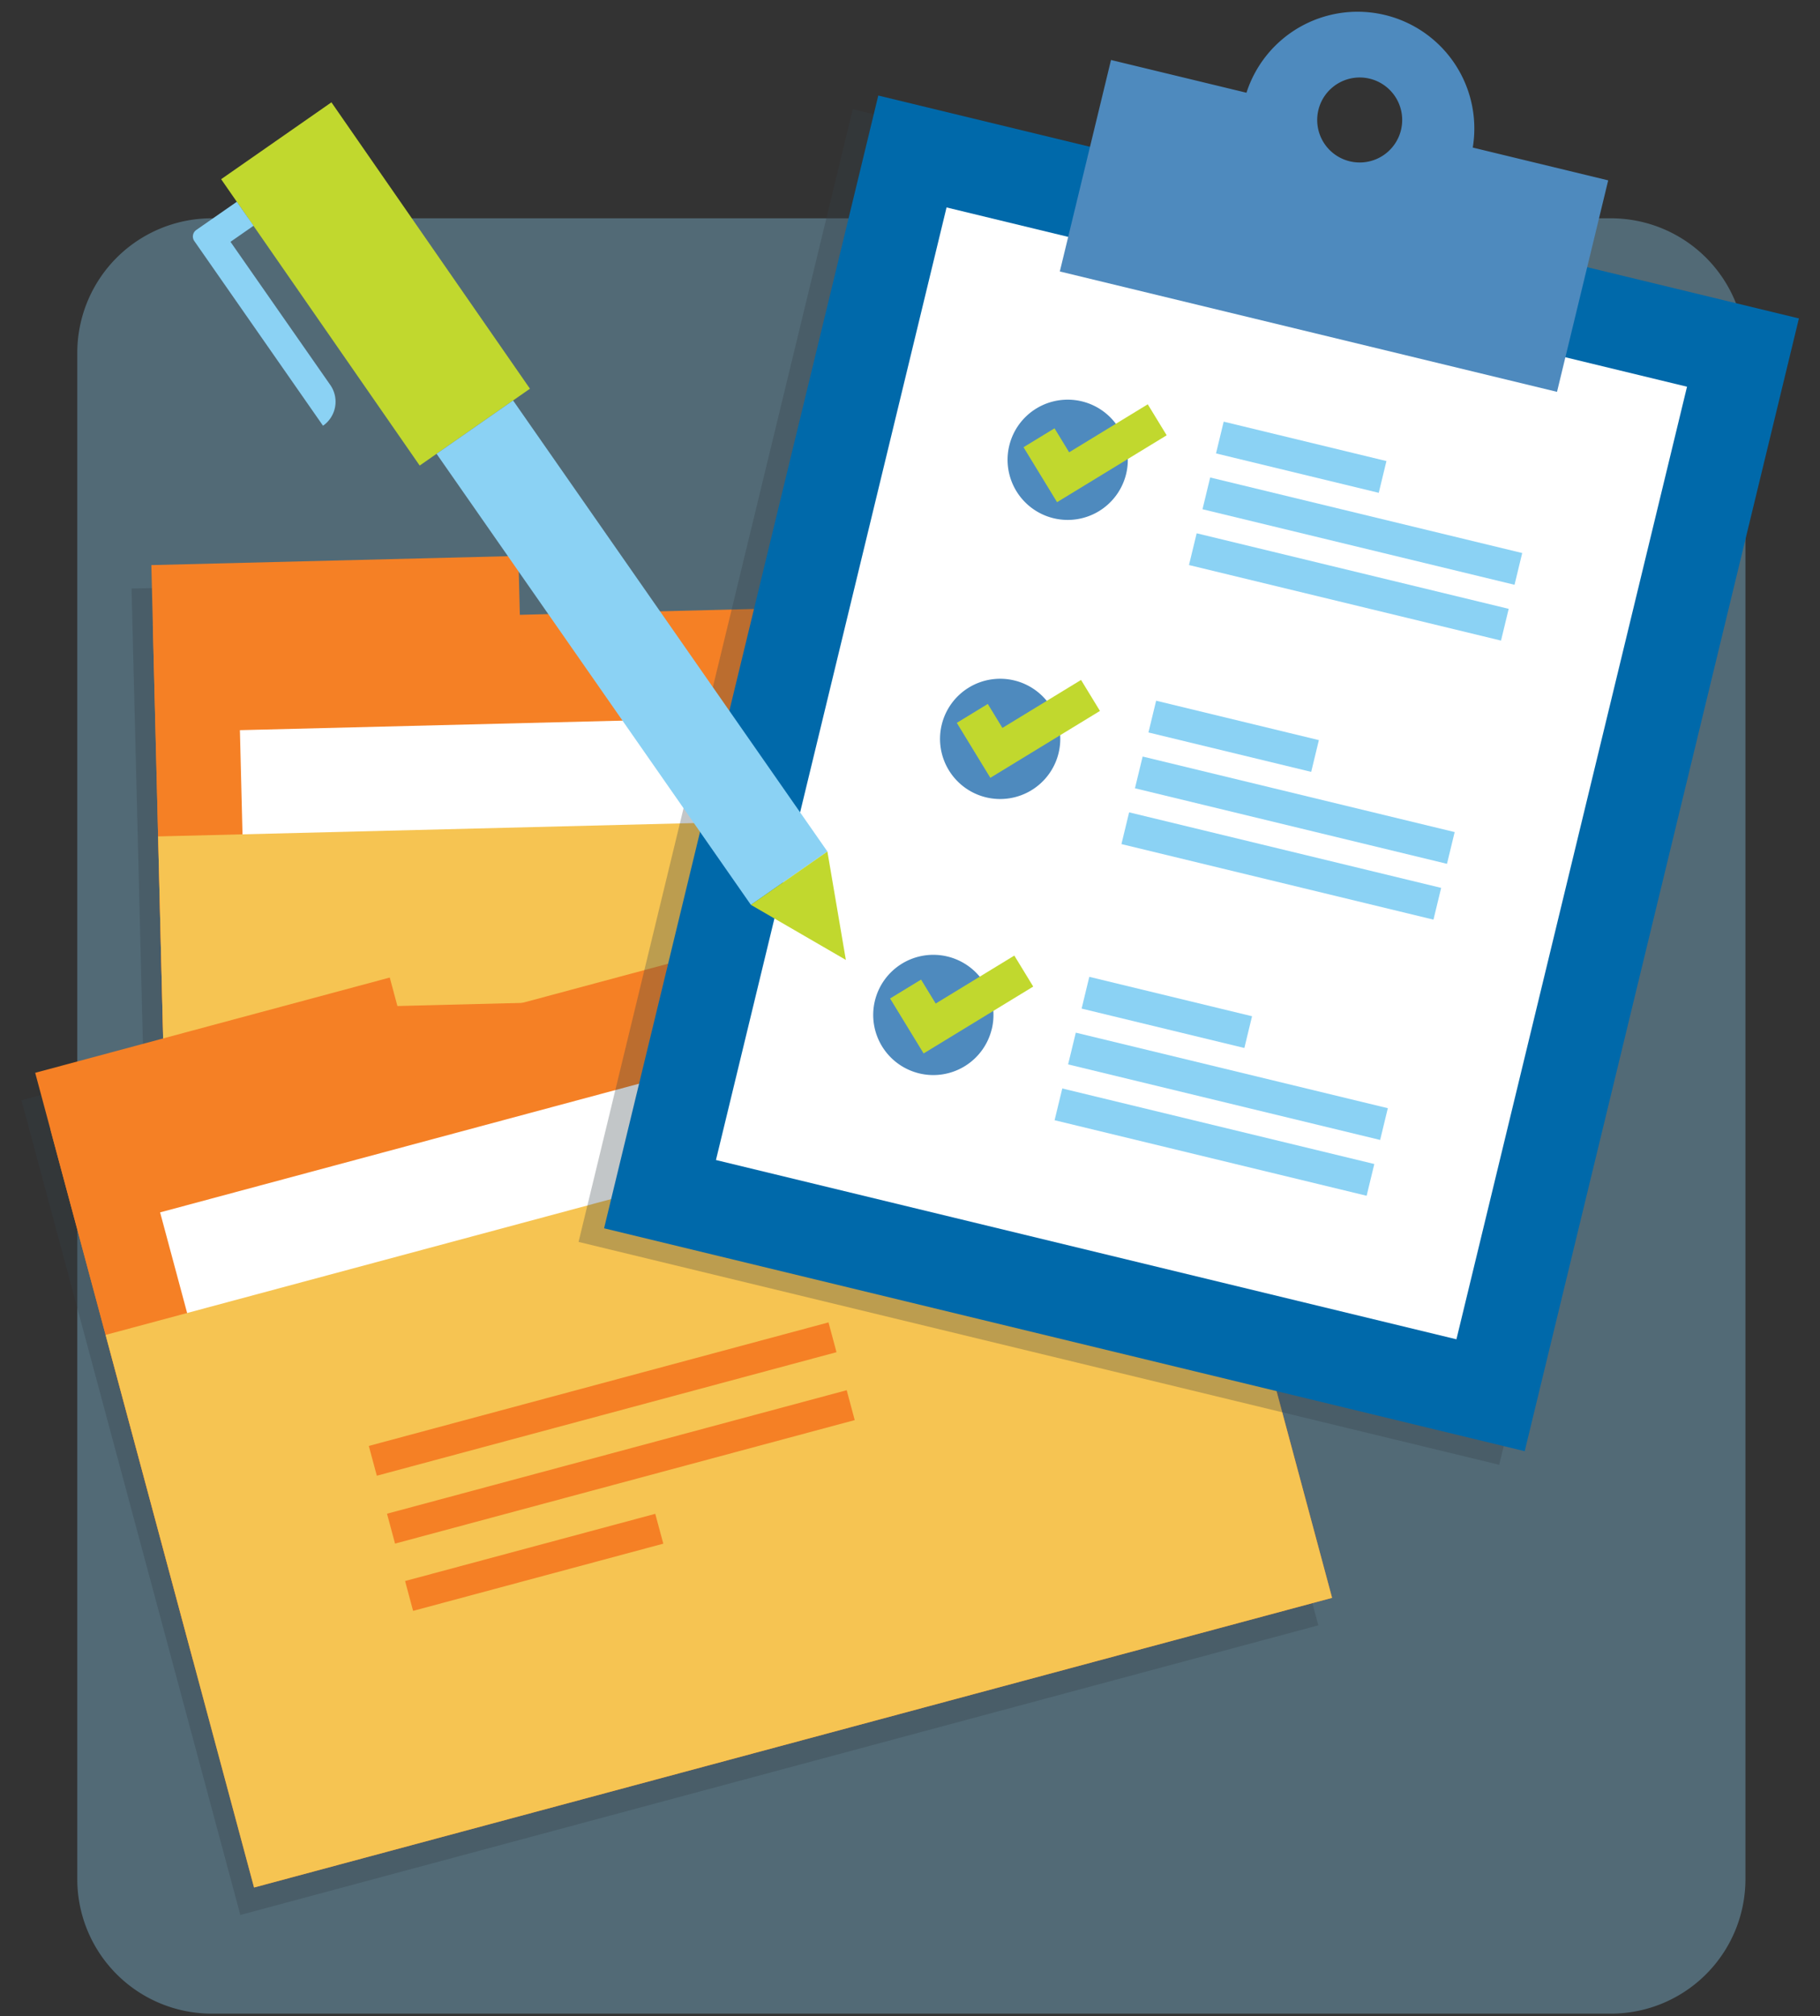
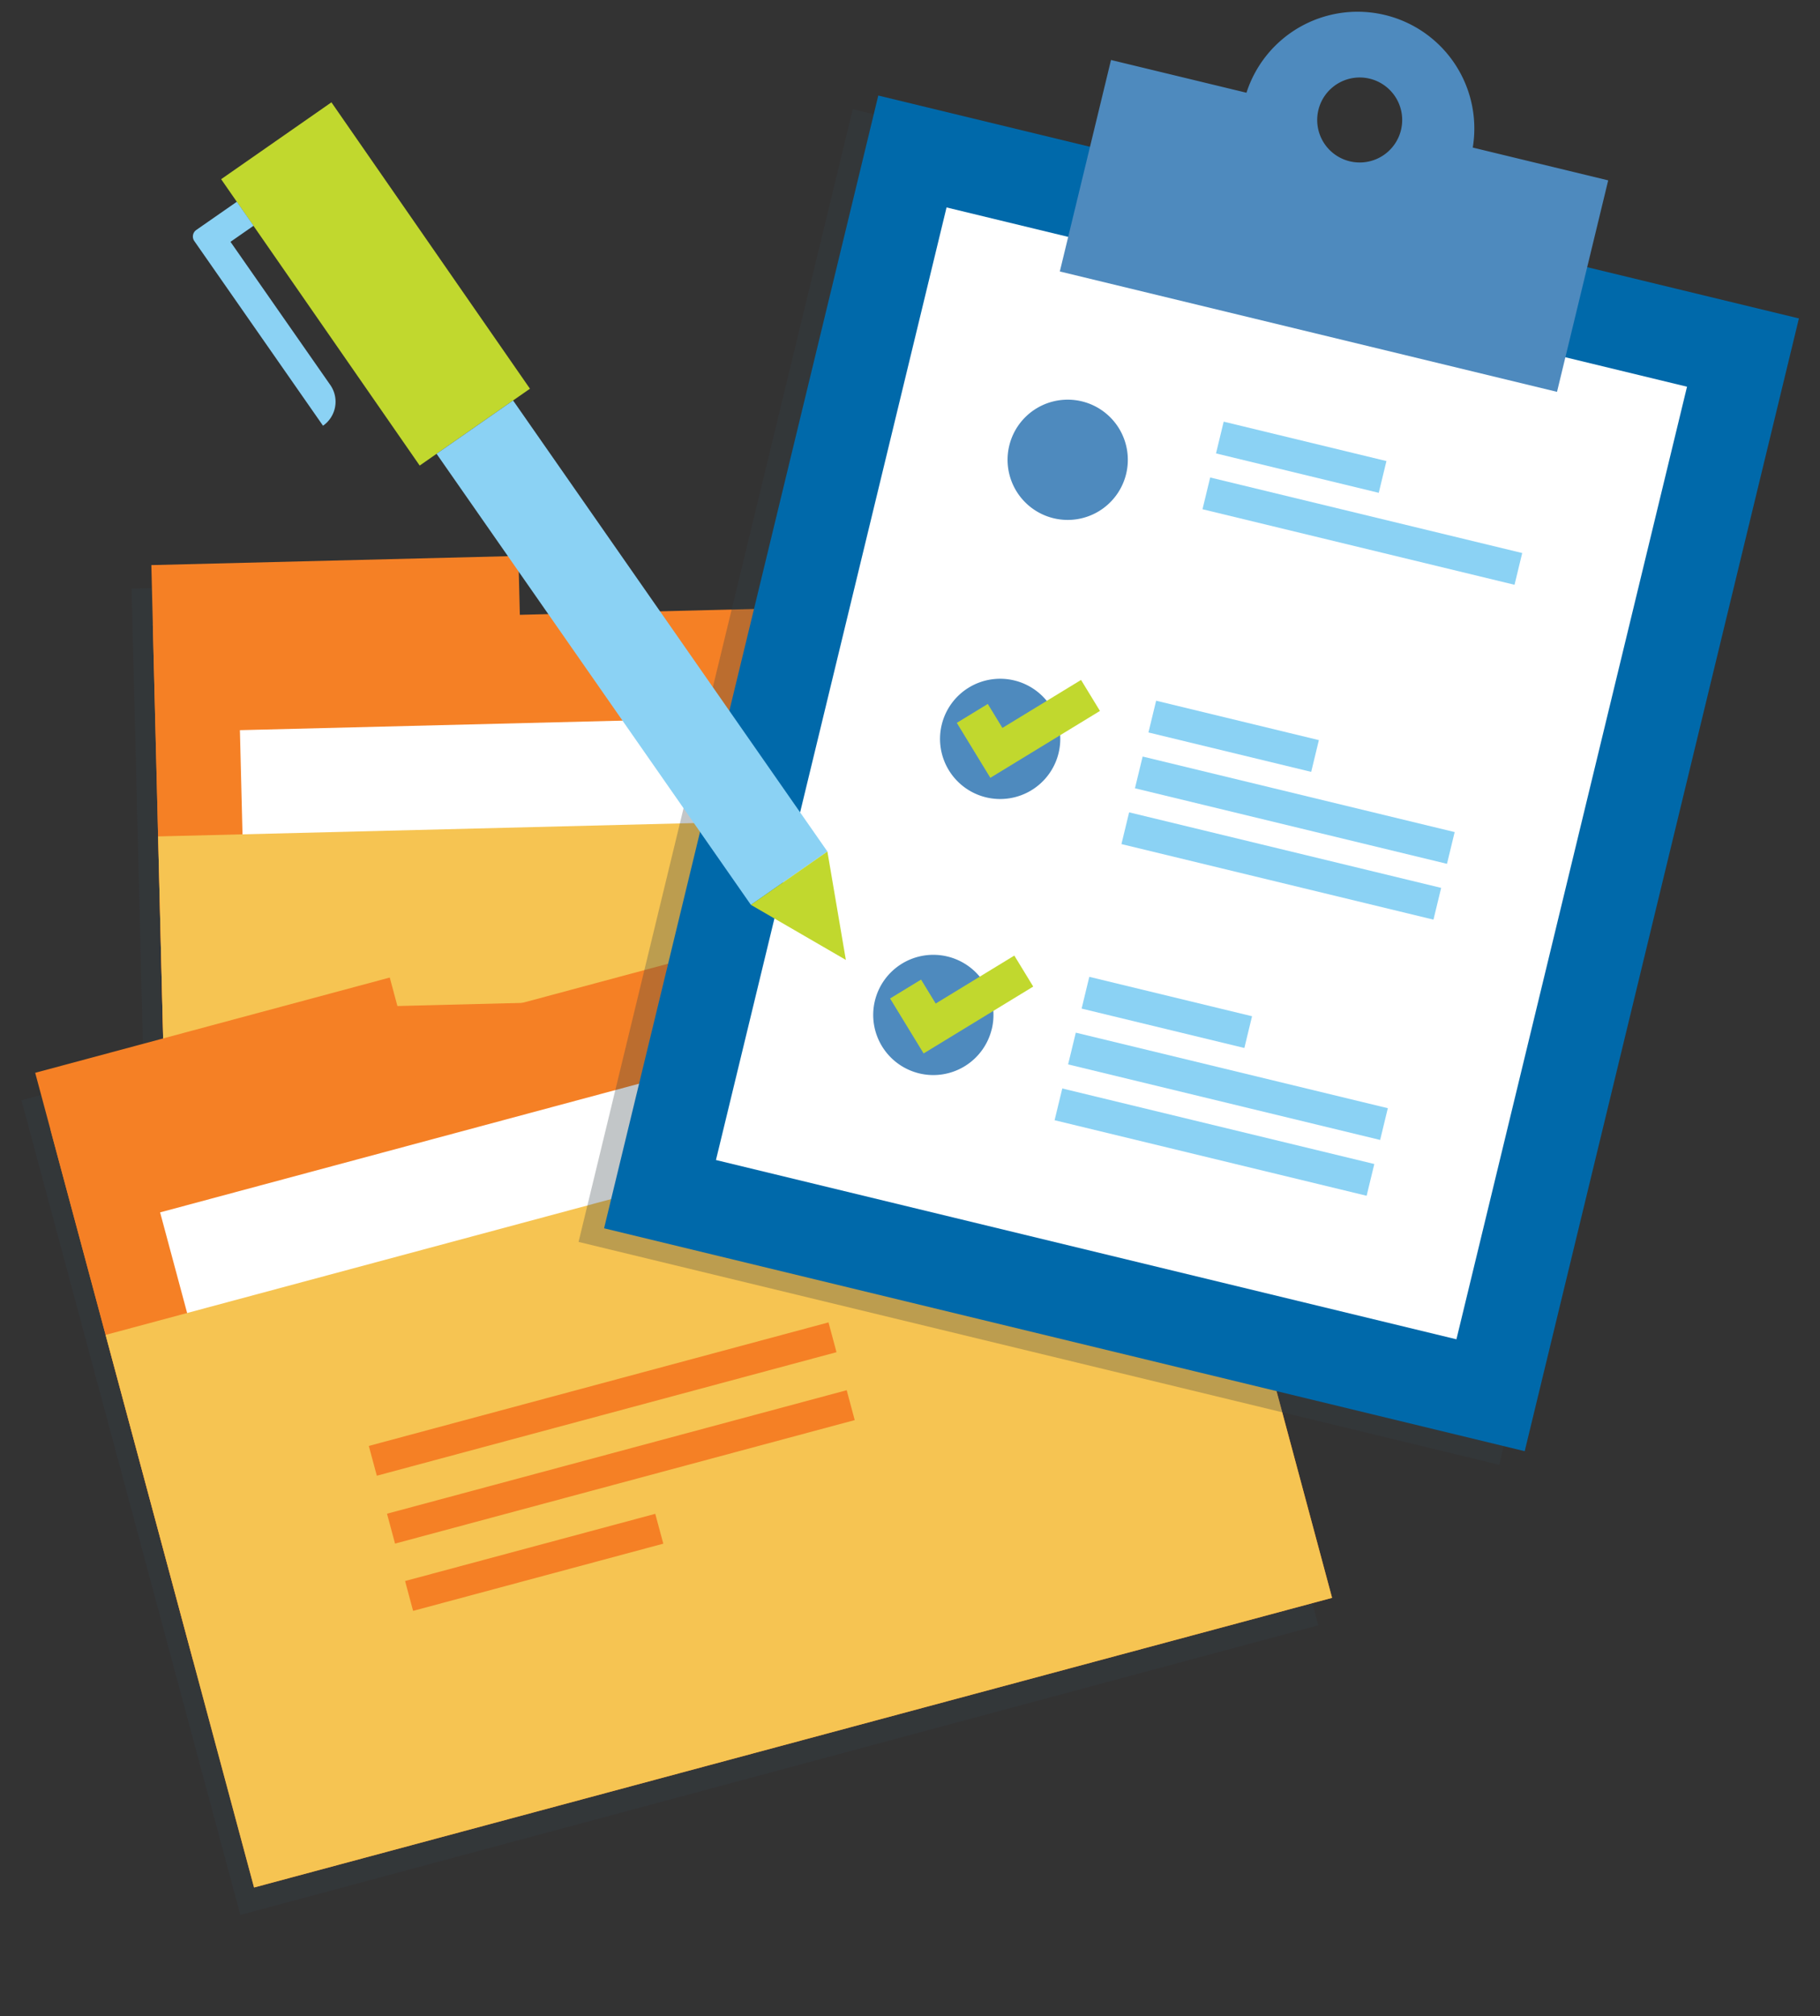
<svg xmlns="http://www.w3.org/2000/svg" id="Layer_1" data-name="Layer 1" viewBox="0 0 180.558 200">
  <rect x="0" y="0" width="180.558" height="200" fill="#333333" stroke="none" />
  <defs>
    <style>.cls-1{fill:none;}.cls-2{opacity:0.35;}.cls-3{clip-path:url(#clip-path);}.cls-4{fill:#8bd2f4;}.cls-5{opacity:0.3;}.cls-6{clip-path:url(#clip-path-2);}.cls-13,.cls-7{fill:#343f48;}.cls-7{fill-rule:evenodd;}.cls-8{fill:#f58025;}.cls-9{fill:#fff;}.cls-10{fill:#f6c452;}.cls-11{clip-path:url(#clip-path-3);}.cls-12{clip-path:url(#clip-path-4);}.cls-14{fill:#0069aa;}.cls-15{fill:#4e8abe;}.cls-16{fill:#c1d82e;}</style>
    <clipPath id="clip-path">
      <rect class="cls-1" x="7.668" y="21.657" width="165.494" height="178.095" />
    </clipPath>
    <clipPath id="clip-path-2">
      <rect class="cls-1" x="13.05" y="57.475" width="112.792" height="84.567" />
    </clipPath>
    <clipPath id="clip-path-3">
      <rect class="cls-1" x="2.13" y="86.056" width="128.659" height="103.907" />
    </clipPath>
    <clipPath id="clip-path-4">
      <rect class="cls-1" x="57.398" y="10.828" width="118.537" height="134.479" />
    </clipPath>
  </defs>
  <g class="cls-2">
    <g class="cls-3">
-       <path class="cls-4" d="M21.011,199.752H159.818a13.343,13.343,0,0,0,13.343-13.343V35a13.343,13.343,0,0,0-13.343-13.344H21.011A13.343,13.343,0,0,0,7.668,35V186.409a13.343,13.343,0,0,0,13.343,13.343" />
-     </g>
+       </g>
  </g>
  <g class="cls-5">
    <g class="cls-6">
      <polygon class="cls-7" points="123.901 61.462 49.608 63.315 49.462 57.476 13.05 58.385 13.196 64.224 15.137 142.042 125.842 139.28 123.901 61.462" />
    </g>
  </g>
  <rect class="cls-8" x="16.114" y="60.503" width="110.739" height="77.843" transform="translate(-2.458 1.814) rotate(-1.429)" />
  <rect class="cls-8" x="15.762" y="55.594" width="36.423" height="60.365" transform="translate(-2.128 0.874) rotate(-1.429)" />
  <rect class="cls-9" x="24.267" y="71.254" width="93.99" height="38.539" transform="translate(-2.236 1.805) rotate(-1.429)" />
  <rect class="cls-10" x="16.377" y="81.583" width="110.739" height="56.76" transform="translate(-2.72 1.824) rotate(-1.429)" />
  <rect class="cls-8" x="38.504" y="99.23" width="47.222" height="3.061" transform="translate(-2.489 1.578) rotate(-1.427)" />
-   <rect class="cls-8" x="38.678" y="106.192" width="47.222" height="3.07" transform="translate(-2.67 1.589) rotate(-1.431)" />
  <rect class="cls-8" x="38.853" y="113.372" width="25.7" height="3.066" transform="translate(-2.856 1.328) rotate(-1.432)" />
  <g class="cls-5">
    <g class="cls-11">
      <polygon class="cls-7" points="110.592 86.054 38.821 105.336 37.306 99.695 2.13 109.145 3.645 114.786 23.842 189.963 130.789 161.231 110.592 86.054" />
    </g>
  </g>
  <rect class="cls-8" x="13.21" y="96.363" width="110.739" height="77.843" transform="translate(-32.752 22.426) rotate(-15.038)" />
  <rect class="cls-8" x="10.699" y="100.663" width="36.423" height="60.364" transform="translate(-32.959 11.982) rotate(-15.038)" />
  <rect class="cls-9" x="19.274" y="107.415" width="93.99" height="38.54" transform="translate(-30.6 21.532) rotate(-15.038)" />
  <rect class="cls-10" x="15.945" y="117.084" width="110.739" height="56.76" transform="translate(-35.3 23.485) rotate(-15.038)" />
  <rect class="cls-8" x="36.177" y="137.256" width="47.222" height="3.061" transform="translate(-33.968 20.27) rotate(-15.041)" />
  <rect class="cls-8" x="37.985" y="143.981" width="47.222" height="3.07" transform="translate(-35.647 20.965) rotate(-15.038)" />
  <rect class="cls-8" x="40.146" y="153.45" width="25.701" height="3.066" transform="translate(-38.386 19.051) rotate(-15.033)" />
  <g class="cls-5">
    <g class="cls-12">
      <rect class="cls-13" x="58.859" y="31.082" width="115.615" height="93.972" transform="translate(13.34 173.09) rotate(-76.391)" />
    </g>
  </g>
  <rect class="cls-14" x="61.39" y="29.731" width="115.615" height="93.972" transform="translate(16.588 174.517) rotate(-76.391)" />
  <rect class="cls-9" x="70.584" y="38.925" width="97.226" height="75.583" transform="translate(16.588 174.517) rotate(-76.391)" />
  <path class="cls-15" d="M146.109,14.639A11.581,11.581,0,0,0,123.659,9.2L110.221,5.951,105.142,26.93l49.326,11.941,5.078-20.979ZM133.9,16a4.216,4.216,0,1,1,5.09-3.105A4.215,4.215,0,0,1,133.9,16" />
  <path class="cls-15" d="M111.722,47.014a5.965,5.965,0,1,1-4.394-7.2,5.965,5.965,0,0,1,4.394,7.2" />
  <path class="cls-15" d="M105.021,74.7a5.965,5.965,0,1,1-4.394-7.2,5.965,5.965,0,0,1,4.394,7.2" />
  <path class="cls-15" d="M98.389,102.087A5.964,5.964,0,1,1,94,94.886a5.965,5.965,0,0,1,4.393,7.2" />
-   <polygon class="cls-16" points="104.869 49.816 101.542 44.364 104.616 42.488 106.067 44.867 113.867 40.107 115.743 43.181 104.869 49.816" />
  <polygon class="cls-16" points="98.249 77.159 94.922 71.707 97.996 69.831 99.447 72.209 107.248 67.45 109.124 70.524 98.249 77.159" />
  <polygon class="cls-16" points="91.63 104.502 88.303 99.05 91.377 97.174 92.828 99.552 100.628 94.793 102.504 97.867 91.63 104.502" />
  <rect class="cls-4" x="127.471" y="37.052" width="3.241" height="16.612" transform="translate(54.632 160.152) rotate(-76.391)" />
  <rect class="cls-4" x="133.535" y="36.763" width="3.241" height="31.85" transform="translate(52.146 171.652) rotate(-76.391)" />
-   <rect class="cls-4" x="132.195" y="42.299" width="3.241" height="31.85" transform="translate(45.74 174.583) rotate(-76.391)" />
  <rect class="cls-4" x="120.769" y="64.733" width="3.241" height="16.612" transform="translate(22.603 174.807) rotate(-76.391)" />
  <rect class="cls-4" x="126.834" y="64.444" width="3.241" height="31.85" transform="translate(20.118 186.307) rotate(-76.391)" />
  <rect class="cls-4" x="125.494" y="69.98" width="3.241" height="31.85" transform="translate(13.712 189.238) rotate(-76.391)" />
  <rect class="cls-4" x="114.138" y="92.125" width="3.241" height="16.612" transform="translate(-9.09 189.308) rotate(-76.391)" />
  <rect class="cls-4" x="120.203" y="91.835" width="3.241" height="31.85" transform="translate(-11.575 200.808) rotate(-76.391)" />
  <rect class="cls-4" x="118.863" y="97.372" width="3.241" height="31.85" transform="translate(-17.982 203.74) rotate(-76.391)" />
  <polygon class="cls-16" points="21.939 17.776 32.88 10.151 52.576 38.56 41.636 46.184 21.939 17.776" />
  <rect class="cls-4" x="58.071" y="37.475" width="9.253" height="54.537" transform="translate(-25.758 47.474) rotate(-34.873)" />
  <polygon class="cls-16" points="83.916 95.224 82.084 84.469 74.493 89.76 83.916 95.224" />
  <path class="cls-4" d="M19.472,22.813l4.024-2.8,1.659,2.382-2.288,1.594,9.9,14.2a2.9,2.9,0,0,1-.722,4.042L19.277,23.911a.788.788,0,0,1,.2-1.1" />
</svg>